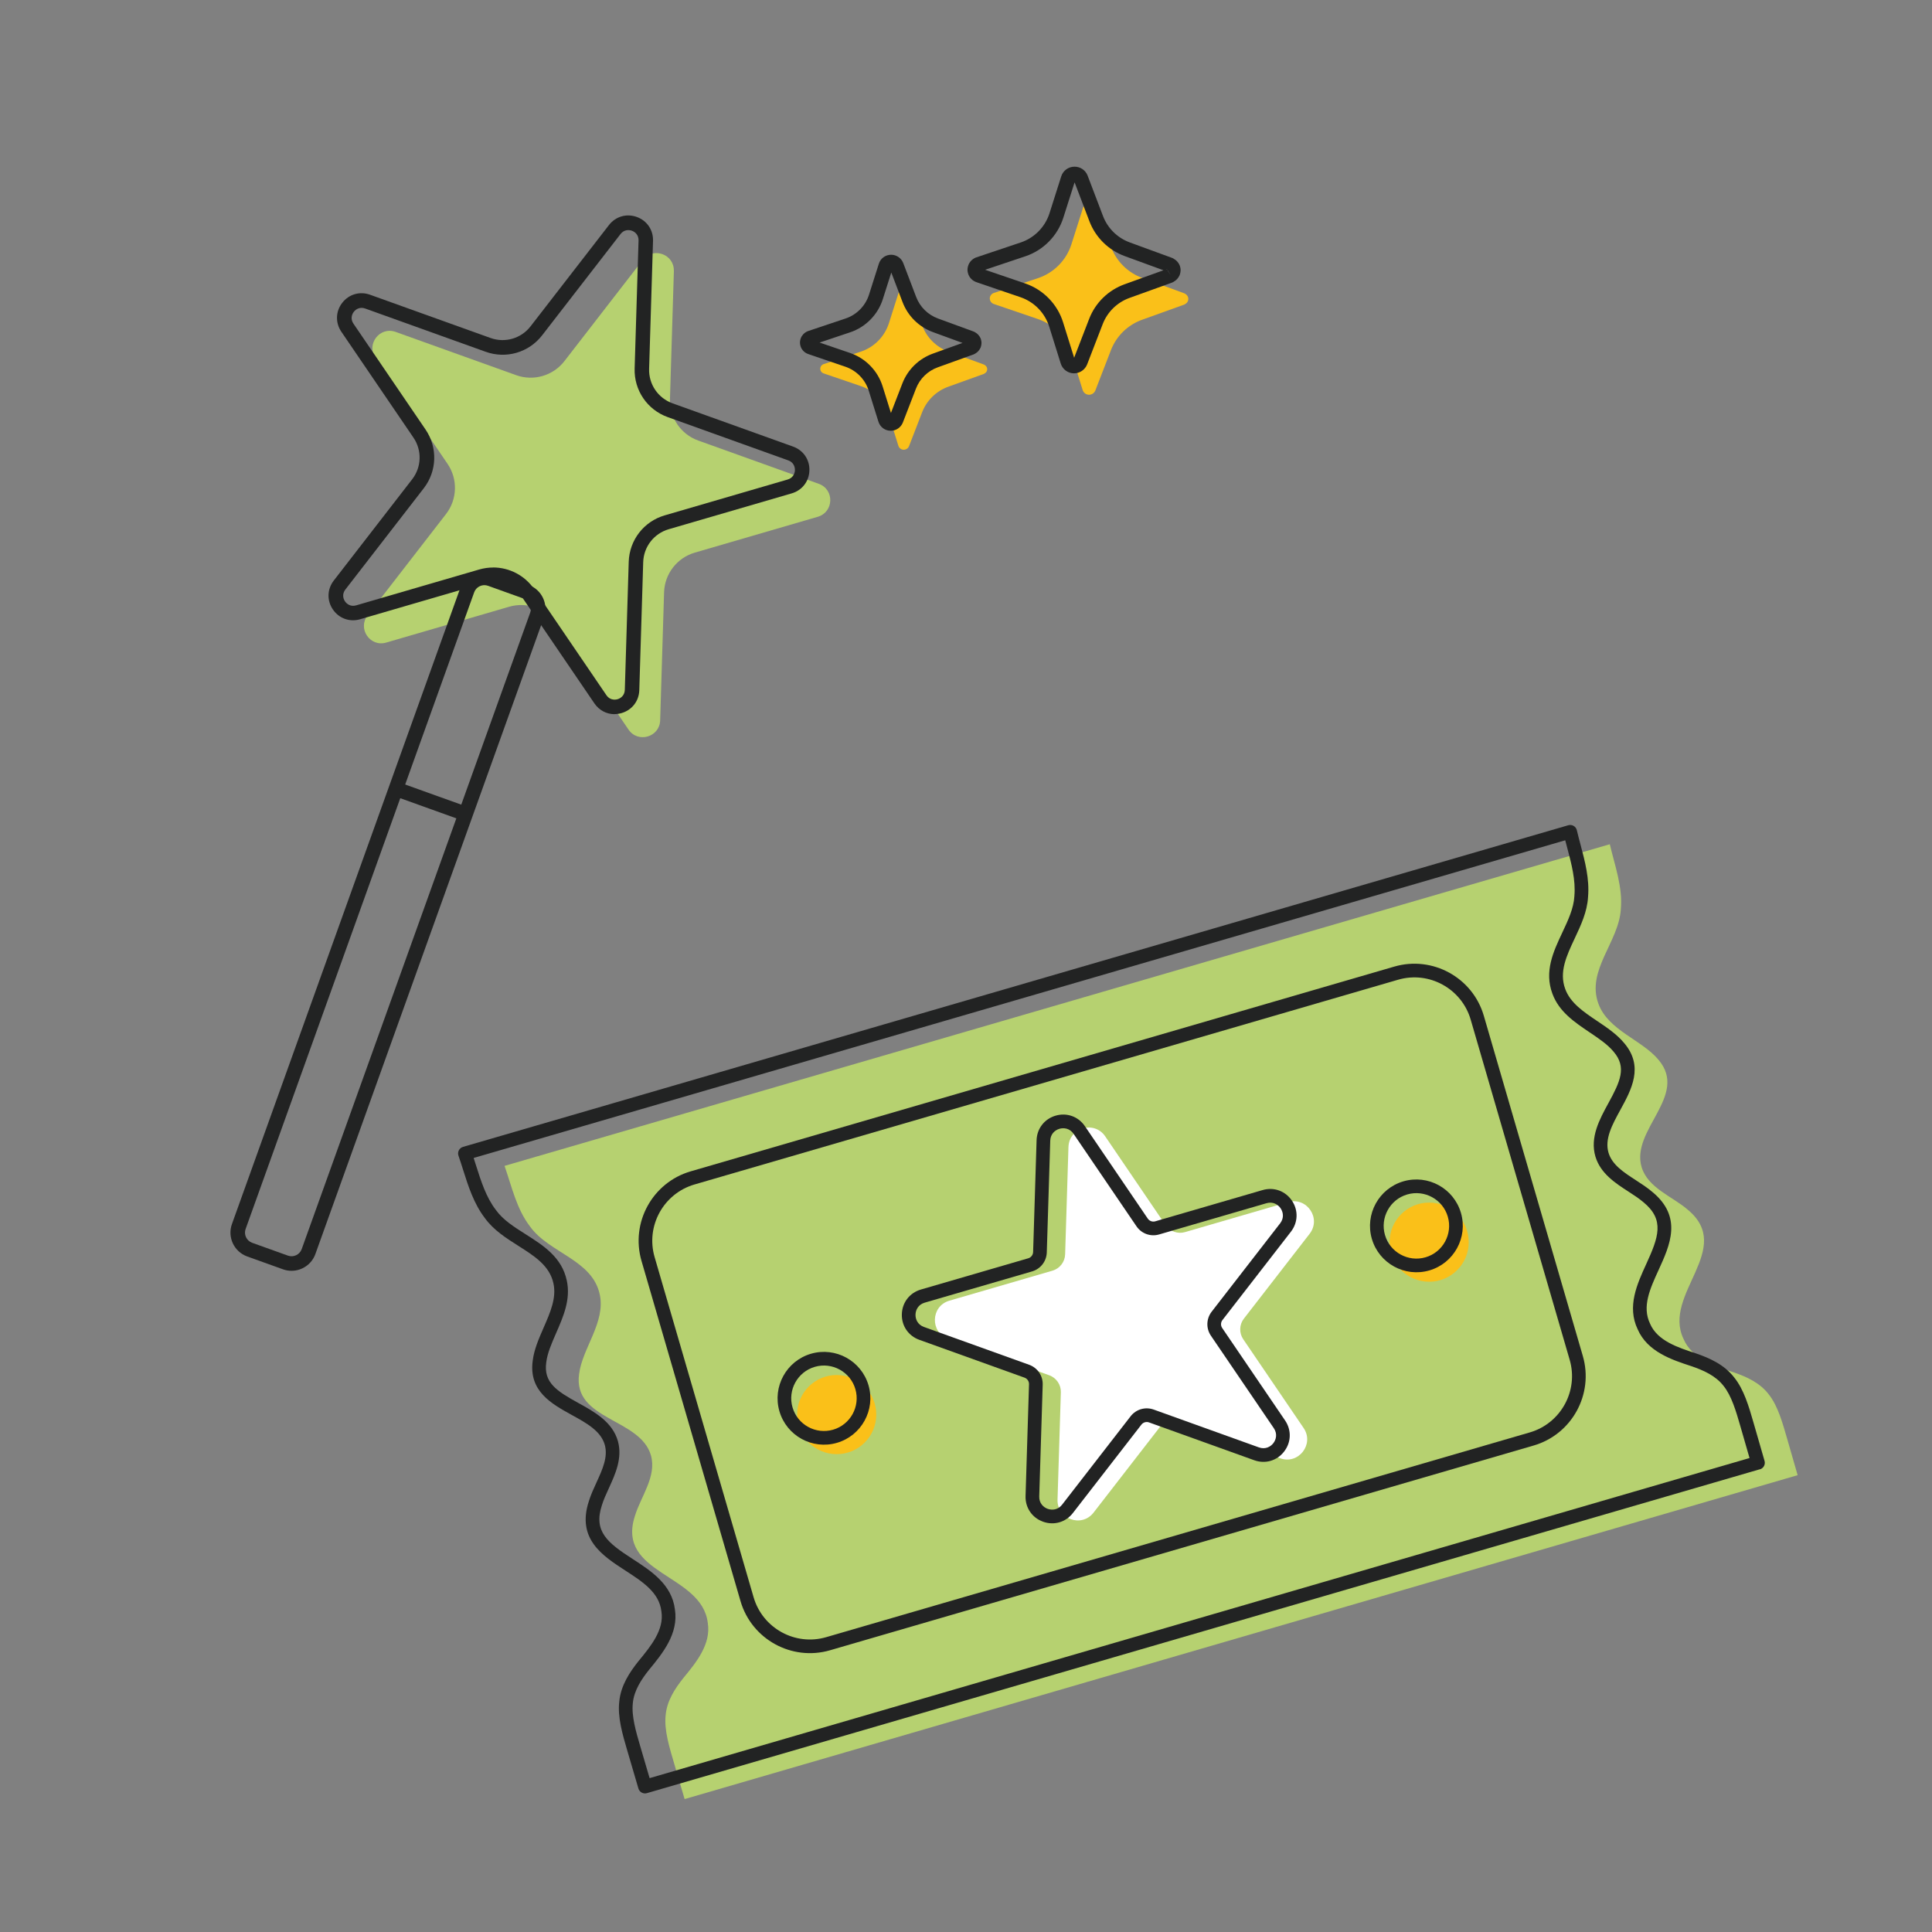
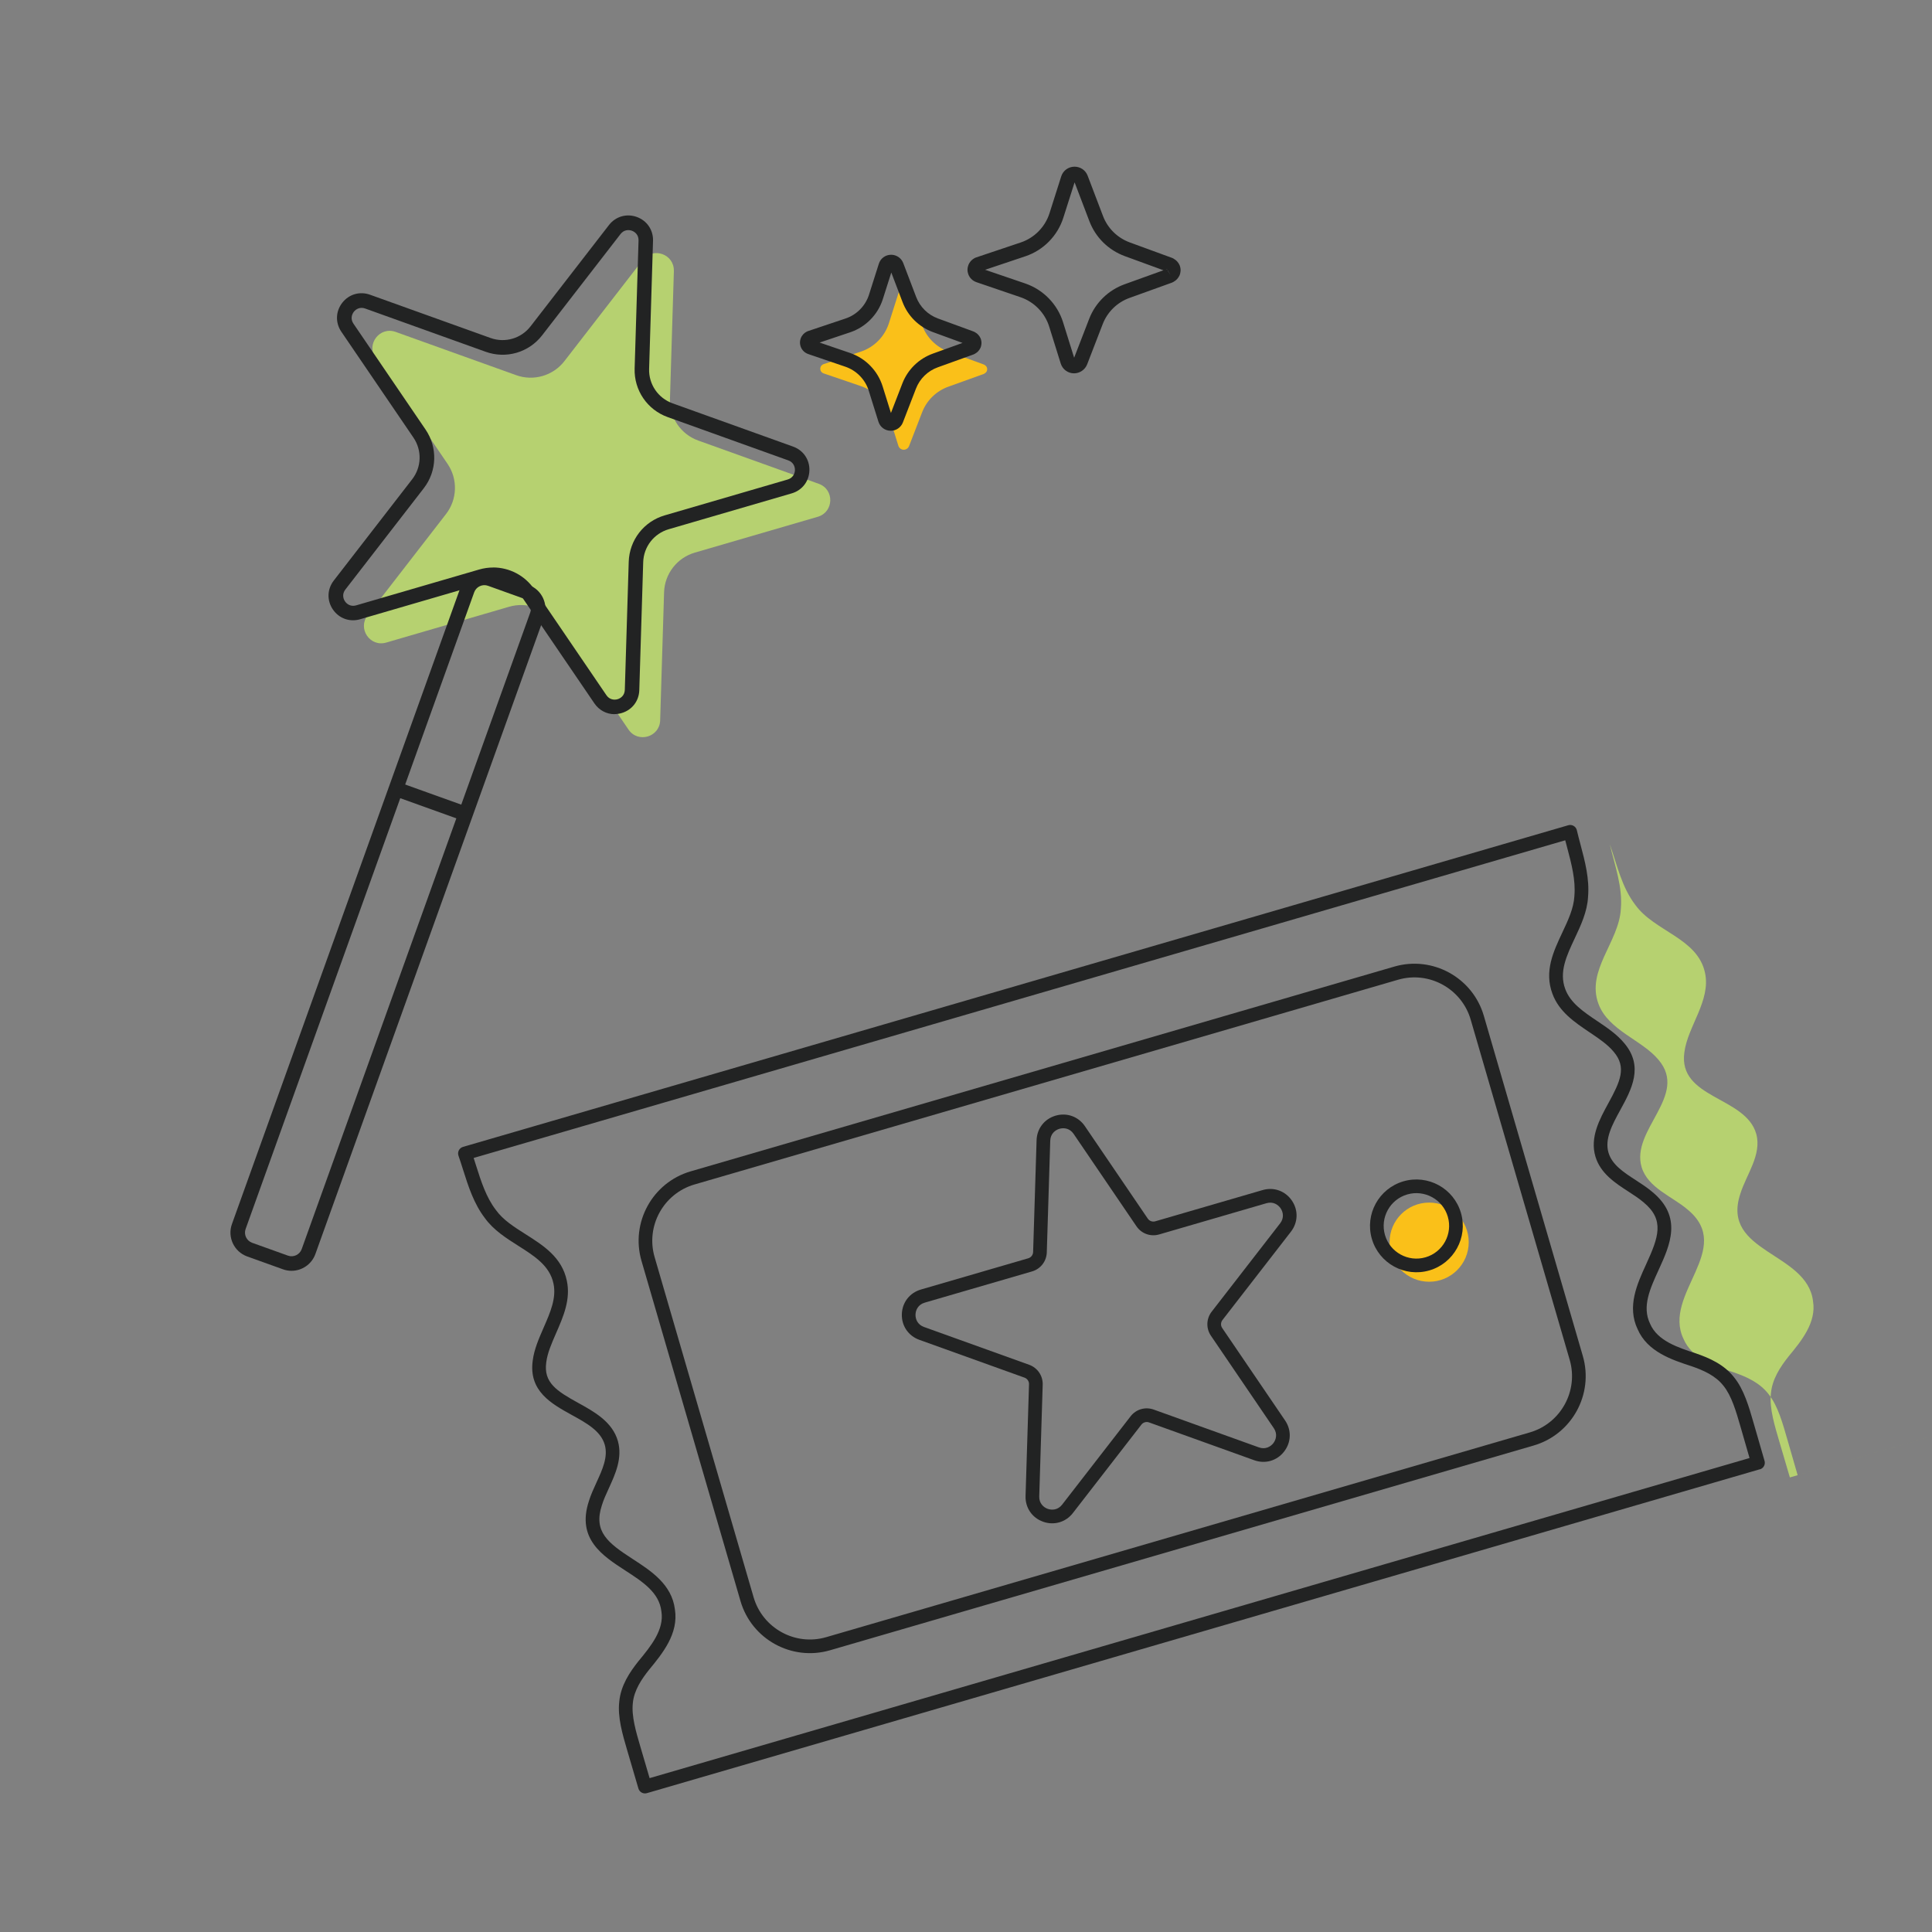
<svg xmlns="http://www.w3.org/2000/svg" id="Capa_1" viewBox="0 0 1200 1200">
  <rect x="0" y="0" width="1200" height="1200" fill="#808080" stroke="none" />
  <defs>
    <style>.cls-1{fill:#fff;}.cls-2{fill:#222323;}.cls-3{fill:#fac019;}.cls-4{fill:#b6d170;}</style>
  </defs>
  <path class="cls-4" d="M418.56,168.33l-2.43,79.52c-.35,11.49,6.74,21.9,17.56,25.78l74.88,26.88c9.82,3.52,9.39,17.55-.62,20.47l-76.38,22.26c-11.04,3.22-18.75,13.18-19.1,24.67l-2.43,79.52c-.32,10.42-13.79,14.35-19.66,5.73l-44.78-65.76c-6.47-9.5-18.32-13.76-29.36-10.54l-76.38,22.26c-10.01,2.92-17.91-8.68-11.53-16.93l48.7-62.91c7.04-9.09,7.42-21.68.95-31.18l-44.78-65.76c-5.87-8.62,2.72-19.72,12.54-16.19l74.88,26.88c10.82,3.88,22.91.36,29.95-8.73l48.7-62.91c6.38-8.25,19.59-3.51,19.27,6.92Z" />
  <path class="cls-2" d="M181.07,789.32c-1.76,0-3.55-.3-5.3-.93h0l-22.22-7.98c-8.16-2.93-12.42-11.96-9.49-20.12l141.97-395.46c1.42-3.94,4.29-7.1,8.1-8.9,3.81-1.8,8.08-2.01,12.02-.59l22.22,7.98c8.16,2.93,12.42,11.96,9.49,20.12l-141.97,395.46c-2.3,6.41-8.37,10.42-14.82,10.42ZM178.82,779.89c3.48,1.25,7.32-.57,8.57-4.04l141.97-395.46c1.25-3.48-.56-7.32-4.04-8.57l-22.22-7.98c-1.67-.6-3.49-.51-5.12.26-1.63.77-2.85,2.11-3.45,3.78l-141.97,395.46c-1.25,3.48.57,7.32,4.04,8.57l22.22,7.98Z" />
  <path class="cls-2" d="M285.03,508.57c-.51,0-1.02-.09-1.53-.27l-36.35-13.05c-2.35-.84-3.57-3.43-2.72-5.78.84-2.35,3.43-3.56,5.78-2.72l36.35,13.05c2.35.84,3.57,3.43,2.72,5.78-.66,1.84-2.4,2.99-4.25,2.99Z" />
  <path class="cls-2" d="M381.69,443.59c-4.94,0-9.56-2.4-12.5-6.71l-44.78-65.76c-5.39-7.91-15.18-11.43-24.36-8.75l-76.38,22.26c-6.48,1.89-13.11-.5-16.91-6.07-3.8-5.57-3.58-12.62.55-17.96l48.7-62.91c5.86-7.57,6.18-17.97.79-25.88l-44.78-65.76c-3.8-5.58-3.58-12.62.55-17.96,4.13-5.33,10.9-7.31,17.25-5.03l74.88,26.88c9.01,3.23,18.99.32,24.85-7.25l48.7-62.91c4.13-5.33,10.9-7.31,17.25-5.03,6.35,2.28,10.32,8.11,10.11,14.85h0l-2.43,79.52c-.29,9.56,5.56,18.16,14.57,21.4l74.88,26.88c6.35,2.28,10.32,8.11,10.11,14.85-.21,6.74-4.52,12.32-11,14.2l-76.38,22.27c-9.19,2.68-15.56,10.9-15.85,20.47l-2.43,79.52c-.21,6.74-4.52,12.32-11,14.2-1.47.43-2.96.64-4.41.64ZM306.26,352.46c10.08,0,19.72,4.92,25.62,13.59l44.78,65.76c1.88,2.77,4.81,3.1,6.92,2.48,2.11-.61,4.4-2.46,4.5-5.81l2.43-79.52c.41-13.49,9.39-25.09,22.35-28.86l76.38-22.27c3.21-.94,4.43-3.62,4.5-5.81.07-2.19-.98-4.94-4.14-6.07l-74.88-26.88c-12.7-4.56-20.96-16.68-20.54-30.17l2.43-79.52c.1-3.35-2.07-5.33-4.14-6.07-2.07-.74-5.01-.59-7.05,2.06l-48.7,62.91c-8.26,10.67-22.34,14.78-35.04,10.22l-74.88-26.88c-3.15-1.13-5.71.32-7.05,2.06-1.34,1.74-2.11,4.58-.22,7.34l44.78,65.76c7.59,11.15,7.15,25.82-1.11,36.49l-48.7,62.91c-2.05,2.65-1.46,5.53-.22,7.34,1.24,1.81,3.7,3.42,6.92,2.48l76.38-22.26c2.89-.84,5.83-1.25,8.73-1.25ZM401.1,149.51h.01-.01Z" />
  <path class="cls-3" d="M561.59,179.07c1.46,0,2.77.89,3.29,2.25l8.02,21.07c2.82,7.42,8.74,13.24,16.21,15.98l22.04,8.06c.16.06.28.18.43.27.12.07.24.13.35.22.17.13.32.26.46.42.22.25.41.52.54.82.07.19.14.38.17.57.05.19.07.38.07.57l-.07.62c-.02.19-.1.38-.17.57-.14.31-.34.59-.56.84-.13.15-.28.28-.45.4-.1.07-.2.13-.3.19-.17.1-.3.24-.49.31l-22.08,7.95c-7.49,2.68-13.43,8.47-16.29,15.87l-8.13,21.03c-.53,1.36-1.85,2.27-3.3,2.26-1.53,0-2.89-1.01-3.34-2.47l-6.02-19.28c-2.61-8.35-9.04-14.94-17.3-17.78l-23.14-7.9c-.26-.1-.5-.22-.72-.36-.14-.1-.29-.19-.41-.34-.31-.29-.55-.65-.71-1.08-.05-.12-.09-.26-.12-.41-.07-.22-.09-.45-.09-.69s.03-.48.1-.69c.02-.14.07-.29.12-.41.14-.38.38-.72.65-1,.12-.12.24-.21.36-.31.26-.19.53-.36.84-.45l23.18-7.78c8.28-2.77,14.74-9.35,17.4-17.66l6.12-19.25c.46-1.48,1.82-2.46,3.35-2.45Z" />
-   <path class="cls-3" d="M676.73,125.87c1.73,0,3.29,1.06,3.92,2.68l9.54,25.07c3.36,8.82,10.39,15.75,19.28,19.01l26.21,9.59c.2.07.34.22.51.32.15.08.29.16.42.26.2.15.38.31.55.5.26.29.49.62.65.98.08.23.17.46.2.68.06.23.08.45.08.68l-.09.74c-.03.23-.11.45-.2.68-.16.37-.4.7-.67,1-.16.18-.34.33-.53.48-.11.08-.23.15-.36.23-.2.12-.36.28-.58.37l-26.26,9.45c-8.91,3.19-15.97,10.08-19.38,18.88l-9.67,25.02c-.63,1.62-2.2,2.69-3.93,2.69-1.82,0-3.44-1.2-3.97-2.94l-7.16-22.93c-3.1-9.93-10.76-17.77-20.58-21.14l-27.52-9.39c-.31-.11-.6-.26-.85-.43-.17-.11-.34-.23-.48-.4-.37-.34-.65-.77-.85-1.28-.06-.14-.11-.31-.14-.48-.08-.26-.11-.54-.11-.82s.03-.57.12-.82c.03-.17.09-.34.14-.48.17-.45.46-.85.77-1.19.14-.14.28-.26.43-.37.31-.23.63-.42,1-.54l27.57-9.25c9.84-3.3,17.54-11.13,20.69-21.01l7.28-22.89c.54-1.76,2.17-2.92,3.99-2.92Z" />
  <path class="cls-2" d="M553.26,267.55h-.02c-3.53,0-6.6-2.28-7.64-5.65l-6.02-19.26c-2.16-6.93-7.57-12.48-14.46-14.85l-23.13-7.89c-.7-.26-1.27-.54-1.78-.89-.22-.15-.67-.45-1.14-.94-.73-.72-1.29-1.59-1.68-2.59-.12-.3-.22-.62-.29-.95-.15-.56-.22-1.14-.22-1.78,0-.65.08-1.24.23-1.8.07-.32.18-.64.31-.97.3-.81.82-1.63,1.52-2.39.04-.04.08-.08.12-.13.25-.25.49-.46.75-.66.05-.04.11-.09.17-.13.45-.33,1.15-.79,2.09-1.09l23.14-7.76c6.89-2.31,12.32-7.83,14.53-14.75l6.12-19.24c1.03-3.34,4.11-5.6,7.64-5.6h.02c3.31,0,6.32,2.08,7.5,5.16l8.03,21.08c2.36,6.19,7.29,11.05,13.55,13.35l22.03,8.06c.57.2,1.02.49,1.28.68.22.13.44.27.66.43.33.25.77.61,1.2,1.12.48.54.92,1.21,1.23,1.91.04.08.07.16.1.25.1.26.27.72.37,1.31.1.47.15.95.15,1.42,0,.18-.01.36-.03.53l-.07.62c-.1.77-.32,1.34-.43,1.65-.03.07-.05.14-.08.2-.32.73-.78,1.43-1.35,2.06-.34.39-.74.72-1.04.95-.23.17-.42.3-.62.41-.26.19-.72.5-1.36.74l-22.11,7.96c-6.26,2.24-11.22,7.07-13.61,13.25l-8.13,21.03c-1.2,3.09-4.22,5.15-7.51,5.15ZM554.22,259.22h0s0,0,0,0ZM509.07,212.77l18.98,6.48c9.61,3.3,17.14,11.04,20.16,20.7l5.17,16.55,7.11-18.38c3.34-8.63,10.26-15.37,18.98-18.5l18.37-6.62-18.35-6.71c-8.71-3.2-15.59-9.98-18.88-18.61l-7.01-18.4-5.26,16.53c-3.08,9.66-10.66,17.36-20.26,20.58l-19.01,6.38ZM601.47,214.33s.09.03.13.05l-.13-.05ZM504.79,214.2s0,0,0,0c0,0,0,0,0,0ZM553.5,167.26h.01-.01ZM554.47,166.53h0s0,0,0,0Z" />
  <path class="cls-2" d="M667.13,231.89h-.02c-3.82-.01-7.15-2.47-8.28-6.12l-7.16-22.92c-2.66-8.5-9.29-15.31-17.74-18.22l-27.51-9.39c-.75-.27-1.36-.58-1.91-.96-.24-.16-.72-.48-1.21-1.01-.79-.78-1.4-1.71-1.81-2.79-.13-.33-.24-.68-.32-1.03-.16-.6-.24-1.23-.24-1.93,0-.66.08-1.31.25-1.91.08-.35.19-.71.34-1.07.32-.85.88-1.75,1.64-2.57.04-.04.08-.09.12-.13.27-.27.53-.49.79-.7.06-.05.12-.1.18-.14.53-.38,1.26-.86,2.24-1.17l27.53-9.24c8.45-2.83,15.11-9.6,17.83-18.1l7.28-22.89c1.12-3.62,4.45-6.07,8.28-6.07h.02c3.64,0,6.83,2.2,8.12,5.58l9.55,25.08c2.89,7.59,8.95,13.56,16.62,16.38l26.21,9.59c.61.21,1.09.53,1.34.72.27.16.51.31.75.49.37.28.82.65,1.27,1.18.53.6,1.01,1.32,1.34,2.09.03.08.07.16.1.24.11.31.3.8.4,1.41.11.51.16,1.04.16,1.55,0,.17-.01.34-.03.51l-.09.74c-.1.79-.33,1.39-.46,1.75-.03.07-.06.15-.09.22-.35.78-.84,1.53-1.46,2.22-.37.42-.79.77-1.12,1.02-.25.19-.47.33-.69.46-.29.21-.77.54-1.44.79l-26.29,9.47c-7.68,2.75-13.76,8.68-16.7,16.26l-9.67,25.02c-1.3,3.34-4.57,5.58-8.13,5.58ZM667.45,223.09h0s0,0,0,0ZM611.89,167.57l24.97,8.52c11.17,3.84,19.93,12.84,23.43,24.07l6.88,22.03,9.34-24.15c3.88-10.03,11.92-17.87,22.07-21.5l24.07-8.67-24.04-8.79c-10.13-3.72-18.13-11.61-21.95-21.64l-9.21-24.18-7,22c-3.58,11.24-12.39,20.18-23.56,23.92l-25.01,8.39ZM725.22,168.02l1.87,2.86-1.68-2.79-.19-.07ZM724.77,168.64s.08.03.13.05l-.13-.05ZM609.22,168.46s0,0,0,0c0,0,0,0,0,0ZM724.79,167.37l.19.02-.18-.3c-.05.02-.1.04-.15.06l.14.22ZM724.62,167.1l.03.04.16-.06-.05-.08s-.09.06-.14.09ZM729.36,160.96h.01-.01ZM729.09,160.8s0,0,0,0c0,0,0,0,0,0ZM667.75,112.33h0s0,0,0,0Z" />
-   <path class="cls-4" d="M1116.55,916.25c-2.05-7.12-4.11-14.24-6.16-21.36-3.06-10.52-5.95-21.59-11.96-29.04-5.39-6.97-13.43-10.65-21.64-13.48-11.89-3.88-25.86-8.46-31.14-20.77-13.31-27.82,32.17-55.95,2.5-80.36-9.57-8.2-24.55-13.34-28.5-26.27-6.94-23.21,29.36-44.49,10.5-66.68-10.25-12.42-31.21-18.23-37.31-34.78-7.75-20.74,12.74-38.48,13.89-58.88,1.22-13.69-3.76-27.07-6.85-40.26l-686.5,199.78c4.47,12.79,7.45,26.75,15.83,37.65,11.92,16.6,38.72,20.58,43.31,42.24,3.73,17.24-10.85,33.38-12.83,49.37-4.01,28.84,38.04,27.32,44.64,50.63,3.61,13.03-6.28,25.4-9.95,37.46-11.94,36.52,41.53,35.85,45.23,66.47,2.15,13.22-7.17,24.58-15.13,34.23-5.4,6.79-10.21,14.22-11.02,22.99-1.08,9.51,2.42,20.4,5.49,30.92,2.09,7.11,4.18,14.22,6.27,21.33l691.32-201.18Z" />
-   <circle class="cls-3" cx="519.69" cy="878.62" r="24.58" />
+   <path class="cls-4" d="M1116.55,916.25c-2.05-7.12-4.11-14.24-6.16-21.36-3.06-10.52-5.95-21.59-11.96-29.04-5.39-6.97-13.43-10.65-21.64-13.48-11.89-3.88-25.86-8.46-31.14-20.77-13.31-27.82,32.17-55.95,2.5-80.36-9.57-8.2-24.55-13.34-28.5-26.27-6.94-23.21,29.36-44.49,10.5-66.68-10.25-12.42-31.21-18.23-37.31-34.78-7.75-20.74,12.74-38.48,13.89-58.88,1.22-13.69-3.76-27.07-6.85-40.26c4.47,12.79,7.45,26.75,15.83,37.65,11.92,16.6,38.72,20.58,43.31,42.24,3.73,17.24-10.85,33.38-12.83,49.37-4.01,28.84,38.04,27.32,44.64,50.63,3.61,13.03-6.28,25.4-9.95,37.46-11.94,36.52,41.53,35.85,45.23,66.47,2.15,13.22-7.17,24.58-15.13,34.23-5.4,6.79-10.21,14.22-11.02,22.99-1.08,9.51,2.42,20.4,5.49,30.92,2.09,7.11,4.18,14.22,6.27,21.33l691.32-201.18Z" />
  <circle class="cls-3" cx="887.67" cy="771.53" r="24.58" />
  <path class="cls-2" d="M1093.11,912.58l-691.32,201.18c-2.25.65-4.6-.63-5.26-2.88l-6.95-23.68c-2.97-10.13-6.04-20.6-4.95-30.25.94-10.13,6.55-18.4,11.92-25.15,7.58-9.19,16.11-19.54,14.26-30.91,0-.06-.02-.11-.02-.17-1.4-11.62-11.59-18.23-22.37-25.22-14.21-9.22-30.33-19.66-22.67-43.07,1.18-3.87,2.98-7.8,4.72-11.59,3.74-8.16,7.27-15.86,5.18-23.41-2.44-8.6-11.22-13.45-20.53-18.58-12.59-6.95-26.86-14.82-24.23-33.77.86-6.94,3.86-13.8,6.76-20.43,4.15-9.49,8.07-18.45,6.12-27.45-2.34-11.05-11.81-17.05-21.84-23.41-7.56-4.79-15.37-9.75-20.74-17.19-6.9-9.01-10.29-19.72-13.57-30.07-.91-2.89-1.86-5.87-2.85-8.71-.38-1.1-.3-2.31.23-3.34.53-1.04,1.47-1.81,2.59-2.13l686.5-199.78c1.12-.33,2.32-.18,3.33.41,1.01.59,1.73,1.56,1.99,2.7.69,2.93,1.49,5.96,2.27,8.88,2.79,10.5,5.67,21.35,4.68,32.66-.53,9.16-4.47,17.53-8.28,25.64-5.05,10.74-9.82,20.89-5.87,31.45,3.19,8.66,11.31,14.12,19.9,19.9,6.01,4.04,12.22,8.22,16.71,13.67,12.35,14.53,4.53,28.83-2.37,41.45-5.1,9.32-9.91,18.13-7.35,26.72,2.28,7.47,9.39,12.08,16.92,16.96,3.5,2.27,7.13,4.62,10.27,7.31,18.95,15.59,10.96,33.05,3.91,48.46-5.35,11.69-10.4,22.73-5.35,33.29.02.05.05.11.07.16,4.54,10.59,17.3,14.74,28.55,18.41,8.22,2.84,17.4,6.81,23.68,14.92,6.05,7.49,9.08,17.97,12.01,28.12l6.84,23.71c.65,2.25-.65,4.6-2.89,5.25ZM403.48,1104.43l683.19-198.82-5.66-19.64c-2.69-9.33-5.48-18.98-10.51-25.2-4.97-6.42-12.75-9.73-19.72-12.14-12.23-3.98-27.54-8.97-33.62-23.03-6.71-14.12-.32-28.08,5.32-40.4,7.64-16.7,11.65-27.48-1.65-38.43-2.77-2.37-6-4.47-9.42-6.68-8.08-5.23-17.24-11.16-20.44-21.63-3.59-12.01,2.58-23.29,8.02-33.24,7.39-13.51,11.5-22.28,3.31-31.93-3.75-4.54-9.18-8.2-14.94-12.07-9.33-6.28-18.99-12.77-23.12-23.99-5.19-13.89.57-26.16,6.15-38.02,3.63-7.73,7.06-15.03,7.49-22.57,0-.05,0-.09,0-.14.88-9.84-1.82-19.99-4.42-29.8-.42-1.57-.84-3.17-1.26-4.78l-678.01,197.31c.51,1.58,1.01,3.16,1.51,4.71,3.06,9.68,6.23,19.68,12.25,27.52.03.04.06.07.08.11,4.4,6.14,11.22,10.46,18.43,15.03,11.07,7.02,22.51,14.27,25.59,28.8,2.53,11.67-2.14,22.32-6.64,32.63-2.78,6.36-5.41,12.36-6.12,18.14-1.75,12.6,6.43,17.79,19.91,25.23,9.93,5.48,21.19,11.69,24.6,23.72,2.92,10.56-1.62,20.49-5.63,29.24-1.7,3.7-3.3,7.2-4.34,10.61-5.38,16.45,3.79,23.41,19.2,33.39,11.37,7.37,24.25,15.73,26.17,31.24,2.41,15.13-7.83,27.55-16.06,37.53-4.54,5.71-9.33,12.68-10.07,20.68-.91,8.04,1.91,17.68,4.65,26.99l5.76,19.61Z" />
  <path class="cls-2" d="M952.57,897.84l-437.01,127.17c-23.76,6.91-48.71-6.79-55.62-30.55l-61.49-211.3c-6.91-23.76,6.79-48.71,30.55-55.62l437.01-127.17c23.76-6.91,48.71,6.79,55.62,30.55l61.49,211.3c6.91,23.76-6.79,48.71-30.55,55.62ZM431.36,735.7c-19.26,5.61-30.38,25.84-24.77,45.1l61.49,211.3c5.61,19.26,25.84,30.38,45.1,24.77l437.01-127.17c19.26-5.61,30.38-25.84,24.77-45.1l-61.49-211.3c-5.61-19.26-25.84-30.38-45.1-24.77l-437.01,127.17Z" />
-   <path class="cls-1" d="M686.47,705.81l37.49,55.12c2.66,3.91,7.54,5.67,12.09,4.35l64.01-18.63c11.63-3.39,20.8,10.09,13.38,19.67l-40.83,52.69c-2.9,3.74-3.06,8.93-.4,12.84l37.49,55.12c6.81,10.02-3.17,22.9-14.57,18.8l-62.73-22.55c-4.45-1.6-9.43-.15-12.33,3.59l-40.83,52.69c-7.42,9.58-22.76,4.06-22.39-8.05l2.06-66.63c.15-4.73-2.77-9.02-7.23-10.62l-62.73-22.55c-11.4-4.1-10.9-20.39.74-23.78l64.01-18.63c4.55-1.32,7.72-5.42,7.87-10.15l2.06-66.63c.38-12.11,16.03-16.66,22.84-6.65Z" />
  <path class="cls-2" d="M789.21,907.35c-3.23.94-6.75.86-10.17-.37l-65.34-23.49c-1.73-.62-3.64-.06-4.77,1.39l-42.53,54.88c-4.44,5.73-11.72,7.85-18.55,5.4-6.82-2.45-11.09-8.72-10.86-15.97l2.15-69.4c.06-1.84-1.07-3.49-2.79-4.11l-65.34-23.49c-6.82-2.45-11.09-8.72-10.86-15.97.22-7.25,4.87-13.24,11.83-15.27l66.67-19.4c1.76-.51,2.99-2.09,3.04-3.93l2.15-69.4c.22-7.25,4.87-13.24,11.83-15.27,6.96-2.03,14.1.54,18.18,6.53h0s39.05,57.41,39.05,57.41c1.03,1.52,2.91,2.19,4.67,1.68l66.67-19.4c6.96-2.03,14.1.54,18.18,6.54,4.08,6,3.84,13.57-.6,19.31l-42.53,54.88c-1.12,1.45-1.19,3.45-.15,4.96l39.05,57.41c4.08,6,3.84,13.57-.6,19.31-2.22,2.87-5.15,4.83-8.38,5.77ZM708.72,875.26c2.51-.73,5.26-.68,7.86.25l65.34,23.49c4,1.44,7.26-.4,8.97-2.61,1.71-2.21,2.68-5.82.29-9.33l-39.05-57.41c-3.11-4.57-2.92-10.57.46-14.94l42.53-54.88c2.61-3.36,1.86-7.03.29-9.33s-4.7-4.35-8.79-3.16l-66.67,19.4c-5.3,1.54-10.96-.49-14.06-5.06l-39.05-57.41c-2.39-3.52-6.11-3.94-8.79-3.16-2.68.78-5.59,3.13-5.72,7.38l-2.15,69.4c-.17,5.52-3.85,10.27-9.15,11.81l-66.67,19.4c-4.09,1.19-5.63,4.59-5.72,7.38-.09,2.79,1.25,6.28,5.25,7.72l65.34,23.49c5.2,1.87,8.58,6.83,8.41,12.36l-2.15,69.4c-.13,4.25,2.63,6.78,5.25,7.72,2.63.94,6.36.76,8.97-2.61l42.53-54.88c1.69-2.18,3.98-3.69,6.49-4.43Z" />
-   <path class="cls-2" d="M519.83,896.17c-15.26,4.44-31.28-4.36-35.72-19.62s4.36-31.28,19.62-35.72c15.26-4.44,31.28,4.36,35.72,19.62,4.44,15.26-4.36,31.28-19.62,35.72ZM506.09,848.97c-10.76,3.13-16.97,14.44-13.84,25.2,3.13,10.76,14.44,16.97,25.2,13.84s16.97-14.44,13.84-25.2c-3.13-10.76-14.44-16.97-25.2-13.84Z" />
  <path class="cls-2" d="M887.8,789.08c-15.26,4.44-31.28-4.36-35.72-19.62-4.44-15.26,4.36-31.28,19.62-35.72,15.26-4.44,31.28,4.36,35.72,19.62,4.44,15.26-4.36,31.28-19.62,35.72ZM874.07,741.89c-10.76,3.13-16.97,14.44-13.84,25.2,3.13,10.76,14.44,16.97,25.2,13.84,10.76-3.13,16.97-14.44,13.84-25.2-3.13-10.76-14.44-16.97-25.2-13.84Z" />
</svg>